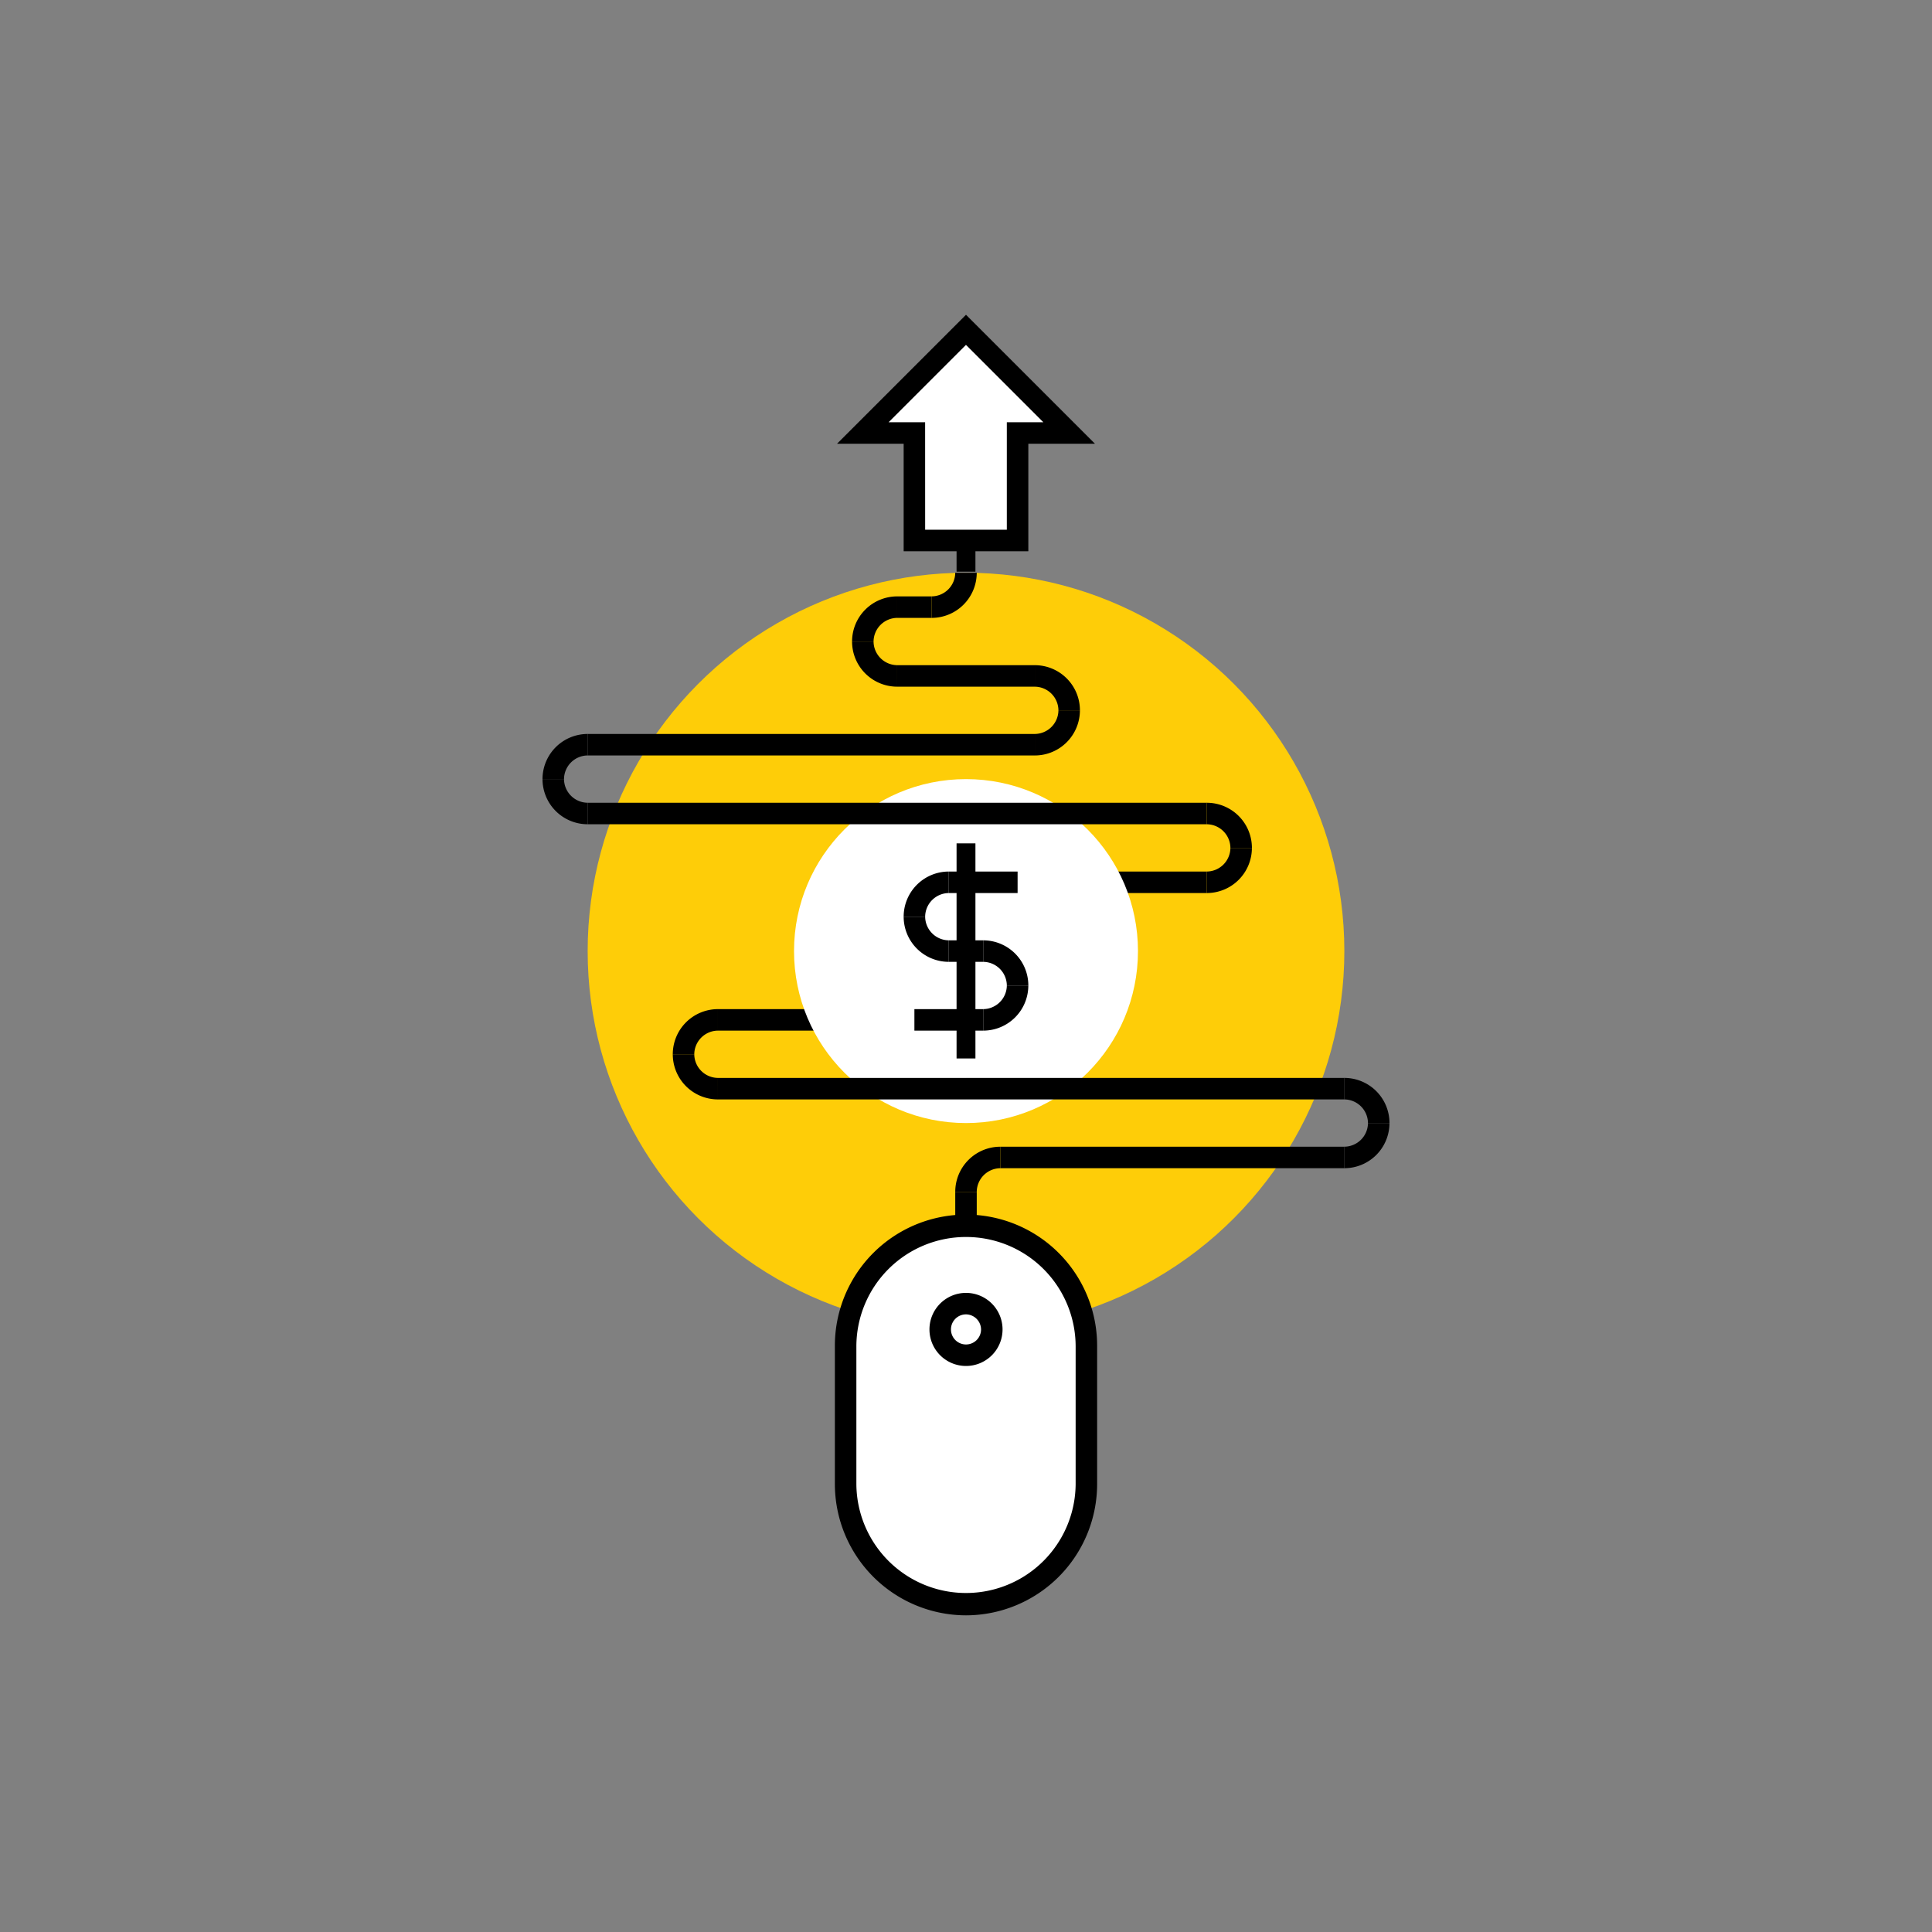
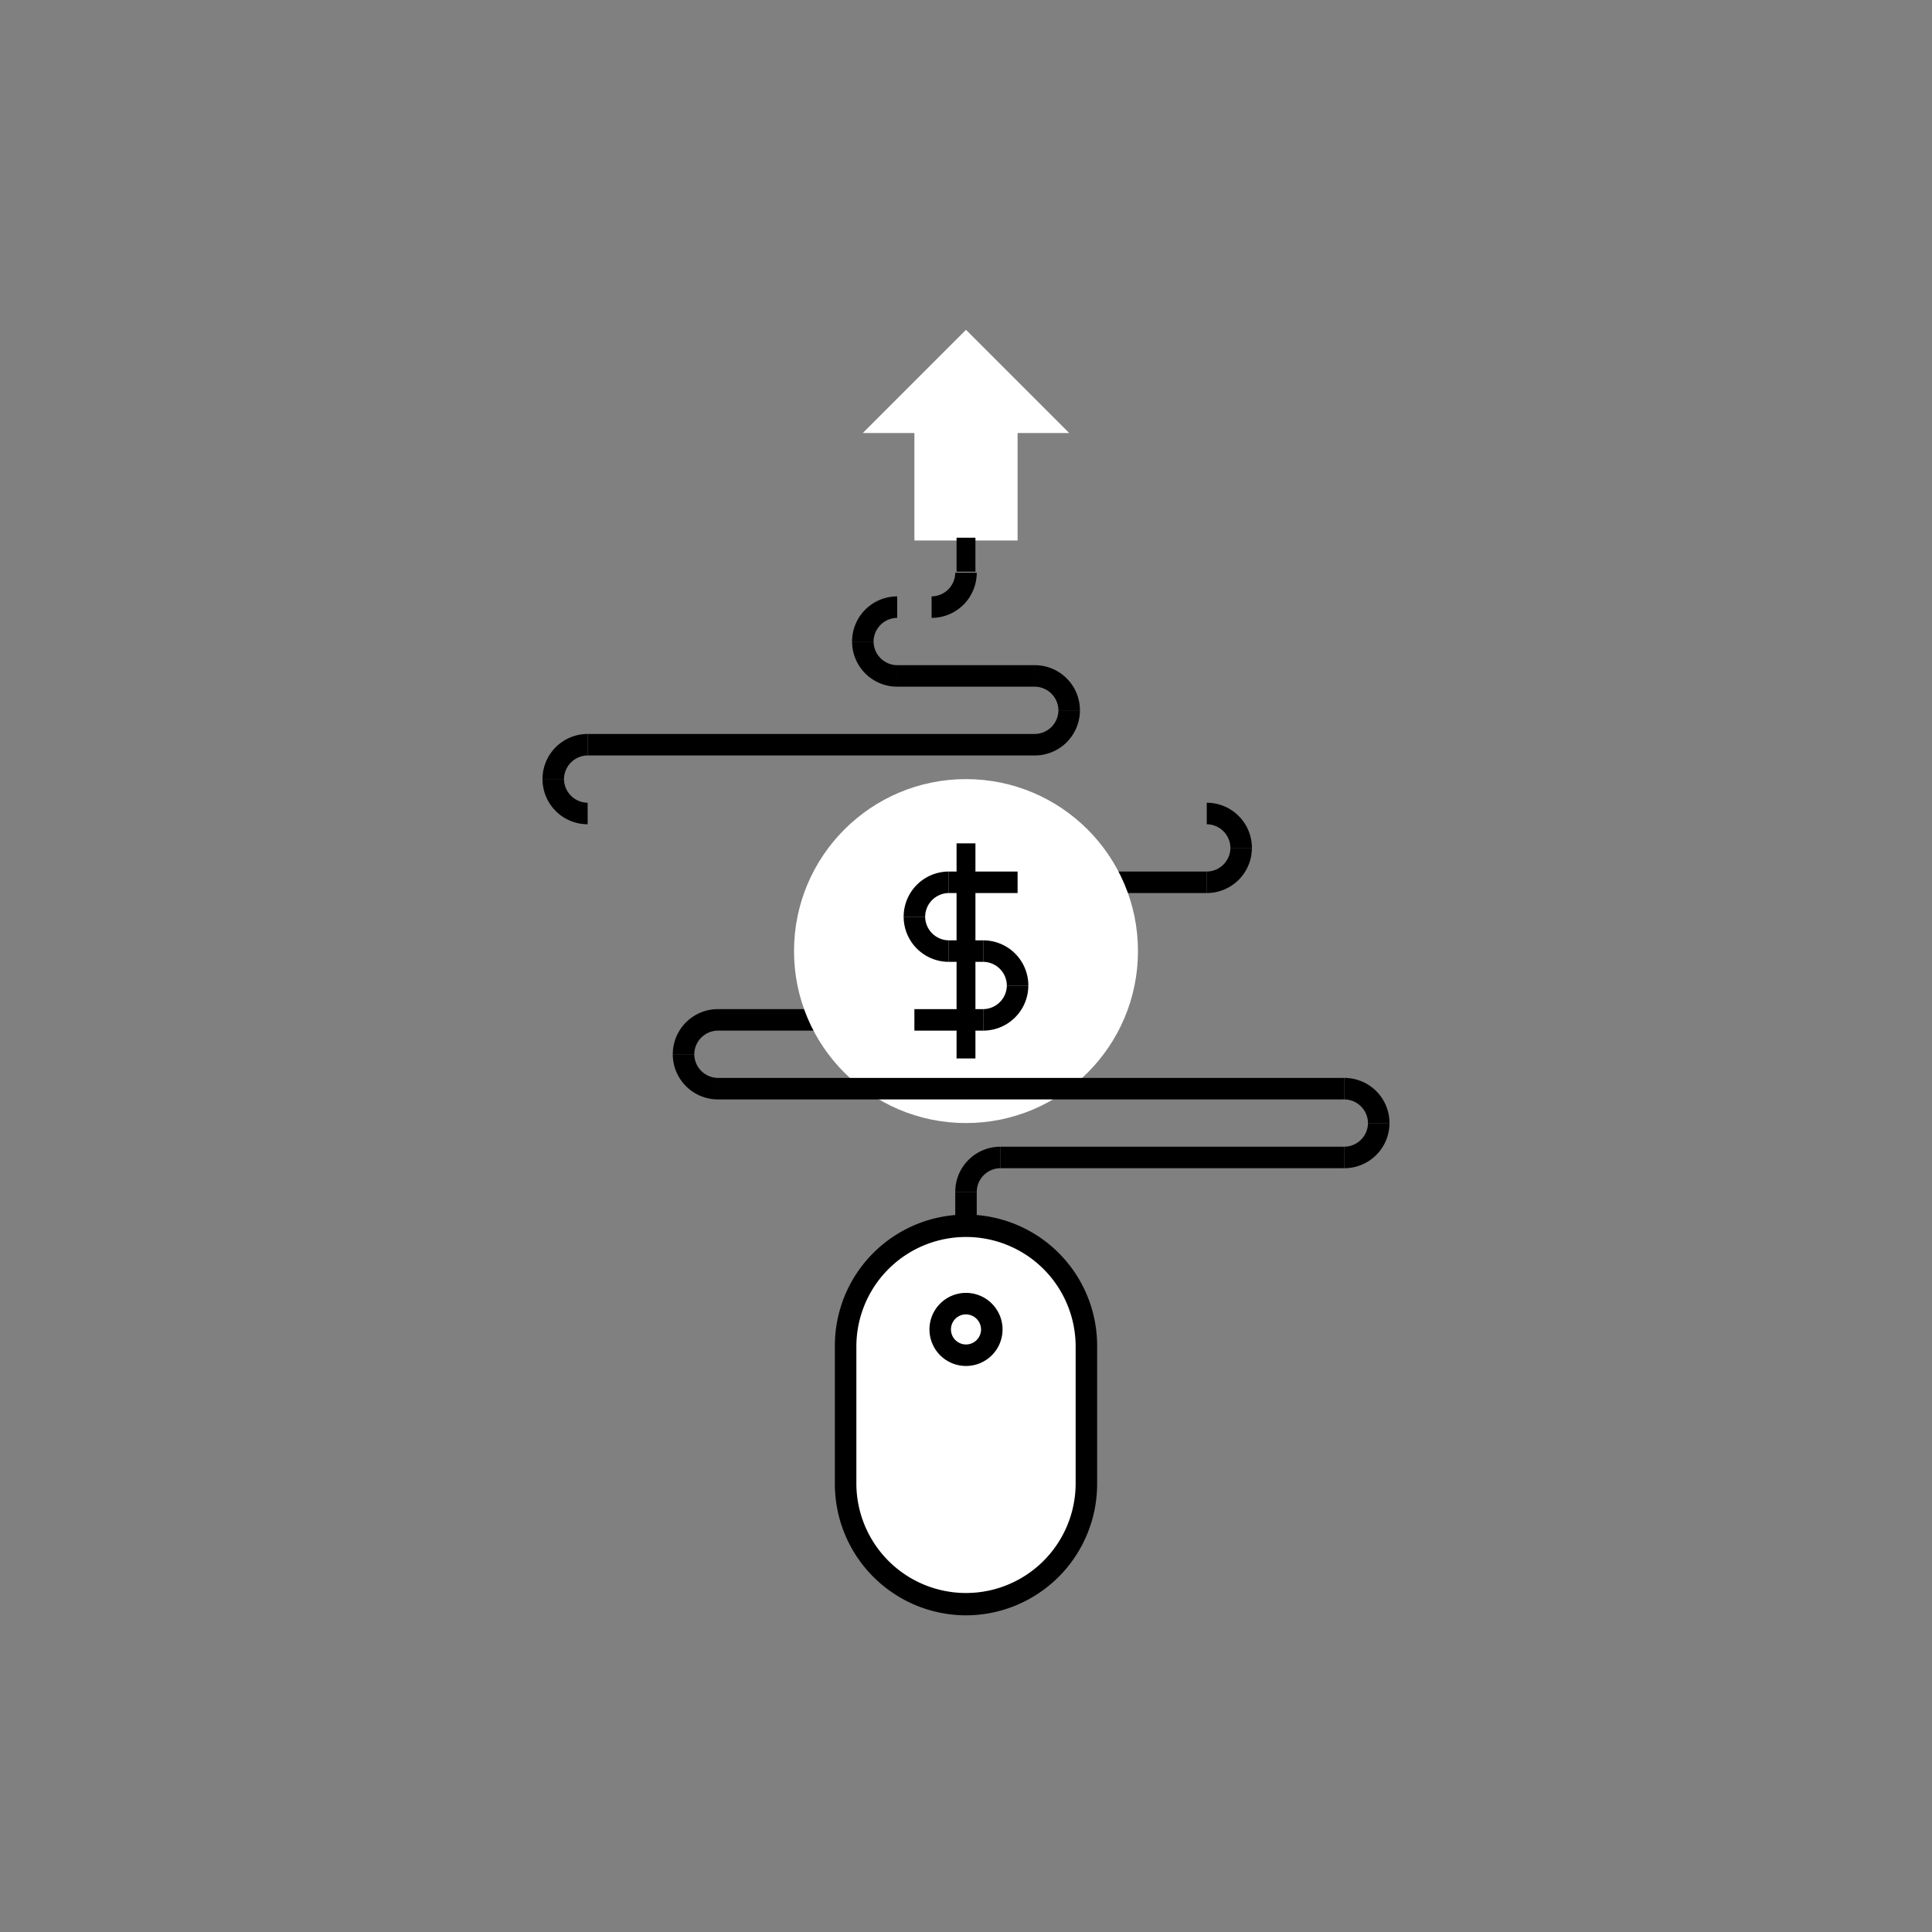
<svg xmlns="http://www.w3.org/2000/svg" width="310.619" height="310.619" viewBox="0 0 310.619 310.619">
  <rect x="0" y="0" width="310.619" height="310.619" fill="#808080" stroke="none" />
  <g id="service_pay_per_click" transform="translate(0)">
    <rect id="Rectangle_1237" data-name="Rectangle 1237" width="310.619" height="310.619" transform="translate(0)" fill="none" />
    <g id="Group_305" data-name="Group 305" transform="translate(94.481 92.083)">
-       <ellipse id="Ellipse_13" data-name="Ellipse 13" cx="60.829" cy="60.829" rx="60.829" ry="60.829" fill="#fecd08" />
-     </g>
+       </g>
    <g id="Group_306" data-name="Group 306" transform="translate(134.572 50.609)">
      <path id="Path_221" data-name="Path 221" d="M1273.09,71.5,1256.5,88.09h8.295V105.37h16.59V88.09h8.295Z" transform="translate(-1252.353 -69.081)" fill="#fff" />
-       <path id="Path_222" data-name="Path 222" d="M1281.26,106.018h-20.046V88.737H1250.5L1271.237,68l20.737,20.737H1281.26Zm-16.59-3.456H1277.8V85.281h5.875l-12.442-12.442-12.442,12.442h5.875Z" transform="translate(-1250.5 -68)" />
    </g>
    <g id="Group_307" data-name="Group 307" transform="translate(153.581 191.62)">
      <rect id="Rectangle_132" data-name="Rectangle 132" width="3.456" height="10.991" />
    </g>
    <g id="Group_343" data-name="Group 343" transform="translate(87.223 86.452)">
      <g id="Group_308" data-name="Group 308" transform="translate(28.202 75.791)">
        <rect id="Rectangle_133" data-name="Rectangle 133" width="31.589" height="3.456" />
      </g>
      <g id="Group_309" data-name="Group 309" transform="translate(76.381 53.672)">
        <rect id="Rectangle_134" data-name="Rectangle 134" width="30.414" height="3.456" />
      </g>
      <g id="Group_310" data-name="Group 310" transform="translate(40.437 38.81)">
        <circle id="Ellipse_14" data-name="Ellipse 14" cx="27.649" cy="27.649" r="27.649" fill="#fff" />
      </g>
      <g id="Group_316" data-name="Group 316" transform="translate(66.358 86.851)">
        <g id="Group_311" data-name="Group 311" transform="translate(0 11.06)">
          <path id="Path_223" data-name="Path 223" d="M1281.456,268.758H1278a7.257,7.257,0,0,1,7.258-7.258v3.456A3.836,3.836,0,0,0,1281.456,268.758Z" transform="translate(-1278 -261.5)" />
        </g>
        <g id="Group_312" data-name="Group 312" transform="translate(7.258 11.06)">
          <rect id="Rectangle_135" data-name="Rectangle 135" width="55.299" height="3.456" />
        </g>
        <g id="Group_313" data-name="Group 313" transform="translate(62.557 7.258)">
          <path id="Path_224" data-name="Path 224" d="M1368.5,263.258V259.8a3.835,3.835,0,0,0,3.8-3.8h3.456A7.257,7.257,0,0,1,1368.5,263.258Z" transform="translate(-1368.5 -256)" />
        </g>
        <g id="Group_314" data-name="Group 314" transform="translate(62.557)">
          <path id="Path_225" data-name="Path 225" d="M1375.758,252.758H1372.3a3.835,3.835,0,0,0-3.8-3.8V245.5A7.257,7.257,0,0,1,1375.758,252.758Z" transform="translate(-1368.5 -245.5)" />
        </g>
        <g id="Group_315" data-name="Group 315" transform="translate(1.728)">
          <rect id="Rectangle_136" data-name="Rectangle 136" width="60.829" height="3.456" />
        </g>
      </g>
      <g id="Group_322" data-name="Group 322" transform="translate(20.944 71.99)">
        <g id="Group_317" data-name="Group 317" transform="translate(49.907)">
          <path id="Path_226" data-name="Path 226" d="M1284.5,231.258V227.8a3.836,3.836,0,0,0,3.8-3.8h3.456A7.257,7.257,0,0,1,1284.5,231.258Z" transform="translate(-1284.5 -224)" />
        </g>
        <g id="Group_318" data-name="Group 318" transform="translate(38.847 3.802)">
          <rect id="Rectangle_137" data-name="Rectangle 137" width="11.06" height="3.456" />
        </g>
        <g id="Group_319" data-name="Group 319" transform="translate(0 3.802)">
          <path id="Path_227" data-name="Path 227" d="M1215.756,236.758H1212.3a7.257,7.257,0,0,1,7.258-7.258v3.456A3.835,3.835,0,0,0,1215.756,236.758Z" transform="translate(-1212.3 -229.5)" />
        </g>
        <g id="Group_320" data-name="Group 320" transform="translate(0 11.06)">
          <path id="Path_228" data-name="Path 228" d="M1219.558,247.258A7.257,7.257,0,0,1,1212.3,240h3.456a3.836,3.836,0,0,0,3.8,3.8Z" transform="translate(-1212.3 -240)" />
        </g>
        <g id="Group_321" data-name="Group 321" transform="translate(7.258 14.862)">
          <rect id="Rectangle_138" data-name="Rectangle 138" width="39.884" height="3.456" />
        </g>
      </g>
      <g id="Group_323" data-name="Group 323" transform="translate(70.851 64.732)">
        <path id="Path_229" data-name="Path 229" d="M1291.758,220.758H1288.3a3.835,3.835,0,0,0-3.8-3.8V213.5A7.257,7.257,0,0,1,1291.758,220.758Z" transform="translate(-1284.5 -213.5)" />
      </g>
      <g id="Group_324" data-name="Group 324" transform="translate(65.322 64.732)">
        <rect id="Rectangle_139" data-name="Rectangle 139" width="5.53" height="3.456" />
      </g>
      <g id="Group_325" data-name="Group 325" transform="translate(58.064 60.93)">
        <path id="Path_230" data-name="Path 230" d="M1273.258,215.258A7.257,7.257,0,0,1,1266,208h3.456a3.836,3.836,0,0,0,3.8,3.8Z" transform="translate(-1266 -208)" />
      </g>
      <g id="Group_326" data-name="Group 326" transform="translate(58.064 53.672)">
        <path id="Path_231" data-name="Path 231" d="M1269.456,204.758H1266a7.257,7.257,0,0,1,7.258-7.258v3.456A3.836,3.836,0,0,0,1269.456,204.758Z" transform="translate(-1266 -197.5)" />
      </g>
      <g id="Group_327" data-name="Group 327" transform="translate(65.322 53.672)">
        <rect id="Rectangle_140" data-name="Rectangle 140" width="11.06" height="3.456" />
      </g>
      <g id="Group_328" data-name="Group 328" transform="translate(106.796 49.87)">
        <path id="Path_232" data-name="Path 232" d="M1336.5,199.258V195.8a3.835,3.835,0,0,0,3.8-3.8h3.456A7.257,7.257,0,0,1,1336.5,199.258Z" transform="translate(-1336.5 -192)" />
      </g>
      <g id="Group_329" data-name="Group 329" transform="translate(106.796 42.612)">
        <path id="Path_233" data-name="Path 233" d="M1343.758,188.758H1340.3a3.835,3.835,0,0,0-3.8-3.8V181.5A7.257,7.257,0,0,1,1343.758,188.758Z" transform="translate(-1336.5 -181.5)" />
      </g>
      <g id="Group_330" data-name="Group 330" transform="translate(7.258 42.612)">
-         <rect id="Rectangle_141" data-name="Rectangle 141" width="99.538" height="3.456" />
-       </g>
+         </g>
      <g id="Group_331" data-name="Group 331" transform="translate(0 38.81)">
        <path id="Path_234" data-name="Path 234" d="M1189.258,183.258A7.257,7.257,0,0,1,1182,176h3.456a3.835,3.835,0,0,0,3.8,3.8Z" transform="translate(-1182 -176)" />
      </g>
      <g id="Group_332" data-name="Group 332" transform="translate(0 31.552)">
        <path id="Path_235" data-name="Path 235" d="M1185.456,172.758H1182a7.257,7.257,0,0,1,7.258-7.258v3.456A3.835,3.835,0,0,0,1185.456,172.758Z" transform="translate(-1182 -165.5)" />
      </g>
      <g id="Group_333" data-name="Group 333" transform="translate(7.258 31.552)">
        <rect id="Rectangle_142" data-name="Rectangle 142" width="71.888" height="3.456" />
      </g>
      <g id="Group_334" data-name="Group 334" transform="translate(79.146 27.751)">
        <path id="Path_236" data-name="Path 236" d="M1296.5,167.258V163.8a3.836,3.836,0,0,0,3.8-3.8h3.456A7.257,7.257,0,0,1,1296.5,167.258Z" transform="translate(-1296.5 -160)" />
      </g>
      <g id="Group_335" data-name="Group 335" transform="translate(79.146 20.493)">
        <path id="Path_237" data-name="Path 237" d="M1303.758,156.758H1300.3a3.836,3.836,0,0,0-3.8-3.8V149.5A7.257,7.257,0,0,1,1303.758,156.758Z" transform="translate(-1296.5 -149.5)" />
      </g>
      <g id="Group_336" data-name="Group 336" transform="translate(57.027 20.493)">
        <rect id="Rectangle_143" data-name="Rectangle 143" width="22.119" height="3.456" />
      </g>
      <g id="Group_337" data-name="Group 337" transform="translate(49.769 16.691)">
        <path id="Path_238" data-name="Path 238" d="M1261.258,151.258A7.257,7.257,0,0,1,1254,144h3.456a3.835,3.835,0,0,0,3.8,3.8Z" transform="translate(-1254 -144)" />
      </g>
      <g id="Group_338" data-name="Group 338" transform="translate(49.769 9.433)">
        <path id="Path_239" data-name="Path 239" d="M1257.456,140.758H1254a7.257,7.257,0,0,1,7.258-7.258v3.456A3.835,3.835,0,0,0,1257.456,140.758Z" transform="translate(-1254 -133.5)" />
      </g>
      <g id="Group_339" data-name="Group 339" transform="translate(57.027 9.433)">
-         <rect id="Rectangle_144" data-name="Rectangle 144" width="5.53" height="3.456" />
-       </g>
+         </g>
      <g id="Group_340" data-name="Group 340" transform="translate(62.557 5.631)">
        <path id="Path_240" data-name="Path 240" d="M1272.5,135.258V131.8a3.835,3.835,0,0,0,3.8-3.8h3.456A7.257,7.257,0,0,1,1272.5,135.258Z" transform="translate(-1272.5 -128)" />
      </g>
      <g id="Group_341" data-name="Group 341" transform="translate(66.57 0)">
        <rect id="Rectangle_145" data-name="Rectangle 145" width="3.033" height="5.46" transform="translate(0)" />
      </g>
      <g id="Group_342" data-name="Group 342" transform="translate(66.57 49.141)">
        <rect id="Rectangle_146" data-name="Rectangle 146" width="3.033" height="34.581" transform="translate(0 0)" />
      </g>
    </g>
    <g id="Group_3935" data-name="Group 3935" transform="translate(134.227 195.422)">
      <g id="Group_347" data-name="Group 347" transform="translate(0 0)">
        <g id="Group_345" data-name="Group 345" transform="translate(1.728 1.728)">
          <path id="Path_241" data-name="Path 241" d="M1291.209,299.355A19.411,19.411,0,0,0,1271.854,280h0a19.411,19.411,0,0,0-19.354,19.354v22.119a19.411,19.411,0,0,0,19.354,19.355h0a19.411,19.411,0,0,0,19.355-19.355Z" transform="translate(-1252.5 -280)" fill="#fff" />
        </g>
        <g id="Group_346" data-name="Group 346">
          <path id="Path_242" data-name="Path 242" d="M1271.083,341.785A21.122,21.122,0,0,1,1250,320.7V298.583a21.083,21.083,0,1,1,42.165,0V320.7A21.122,21.122,0,0,1,1271.083,341.785Zm0-60.829a17.612,17.612,0,0,0-17.626,17.626V320.7a17.627,17.627,0,0,0,35.253,0V298.583A17.612,17.612,0,0,0,1271.083,280.956Z" transform="translate(-1250 -277.5)" />
        </g>
      </g>
      <g id="Group_348" data-name="Group 348" transform="translate(15.207 12.442)">
        <path id="Path_243" data-name="Path 243" d="M1277.876,307.251a5.875,5.875,0,1,1,5.875-5.875A5.871,5.871,0,0,1,1277.876,307.251Zm0-8.295a2.419,2.419,0,1,0,2.419,2.419A2.449,2.449,0,0,0,1277.876,298.956Z" transform="translate(-1272 -295.5)" />
      </g>
    </g>
  </g>
</svg>